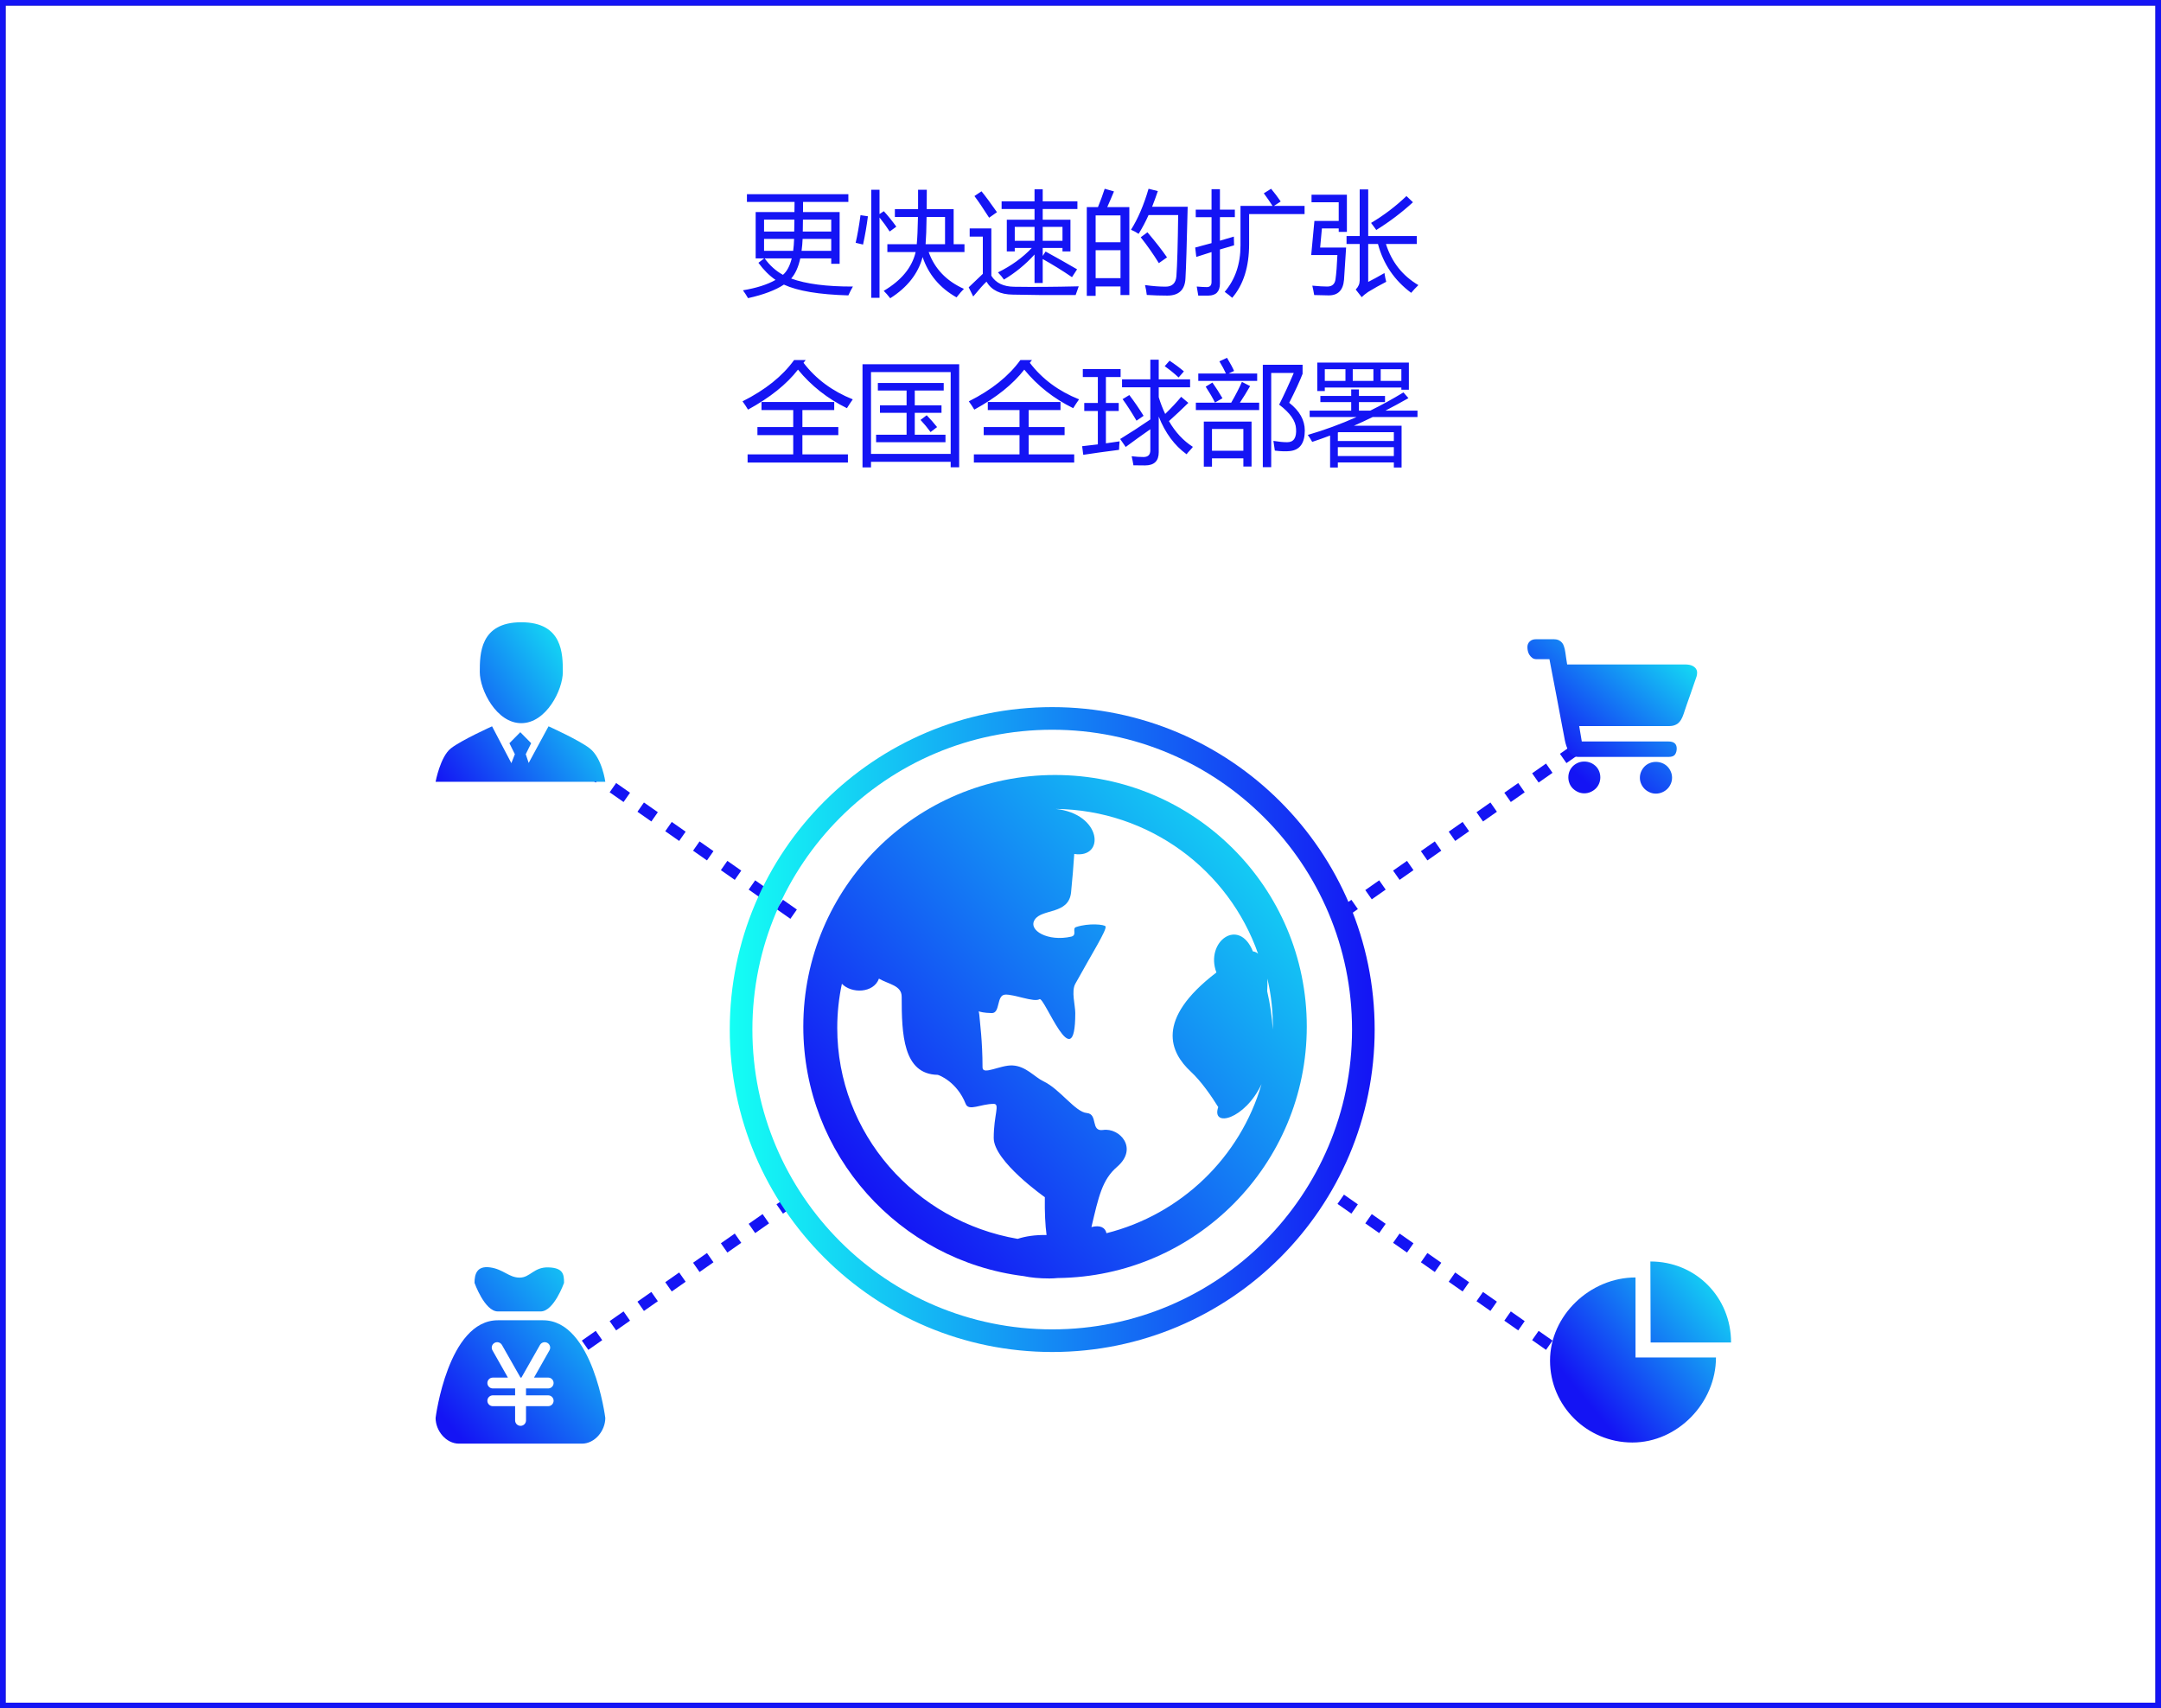
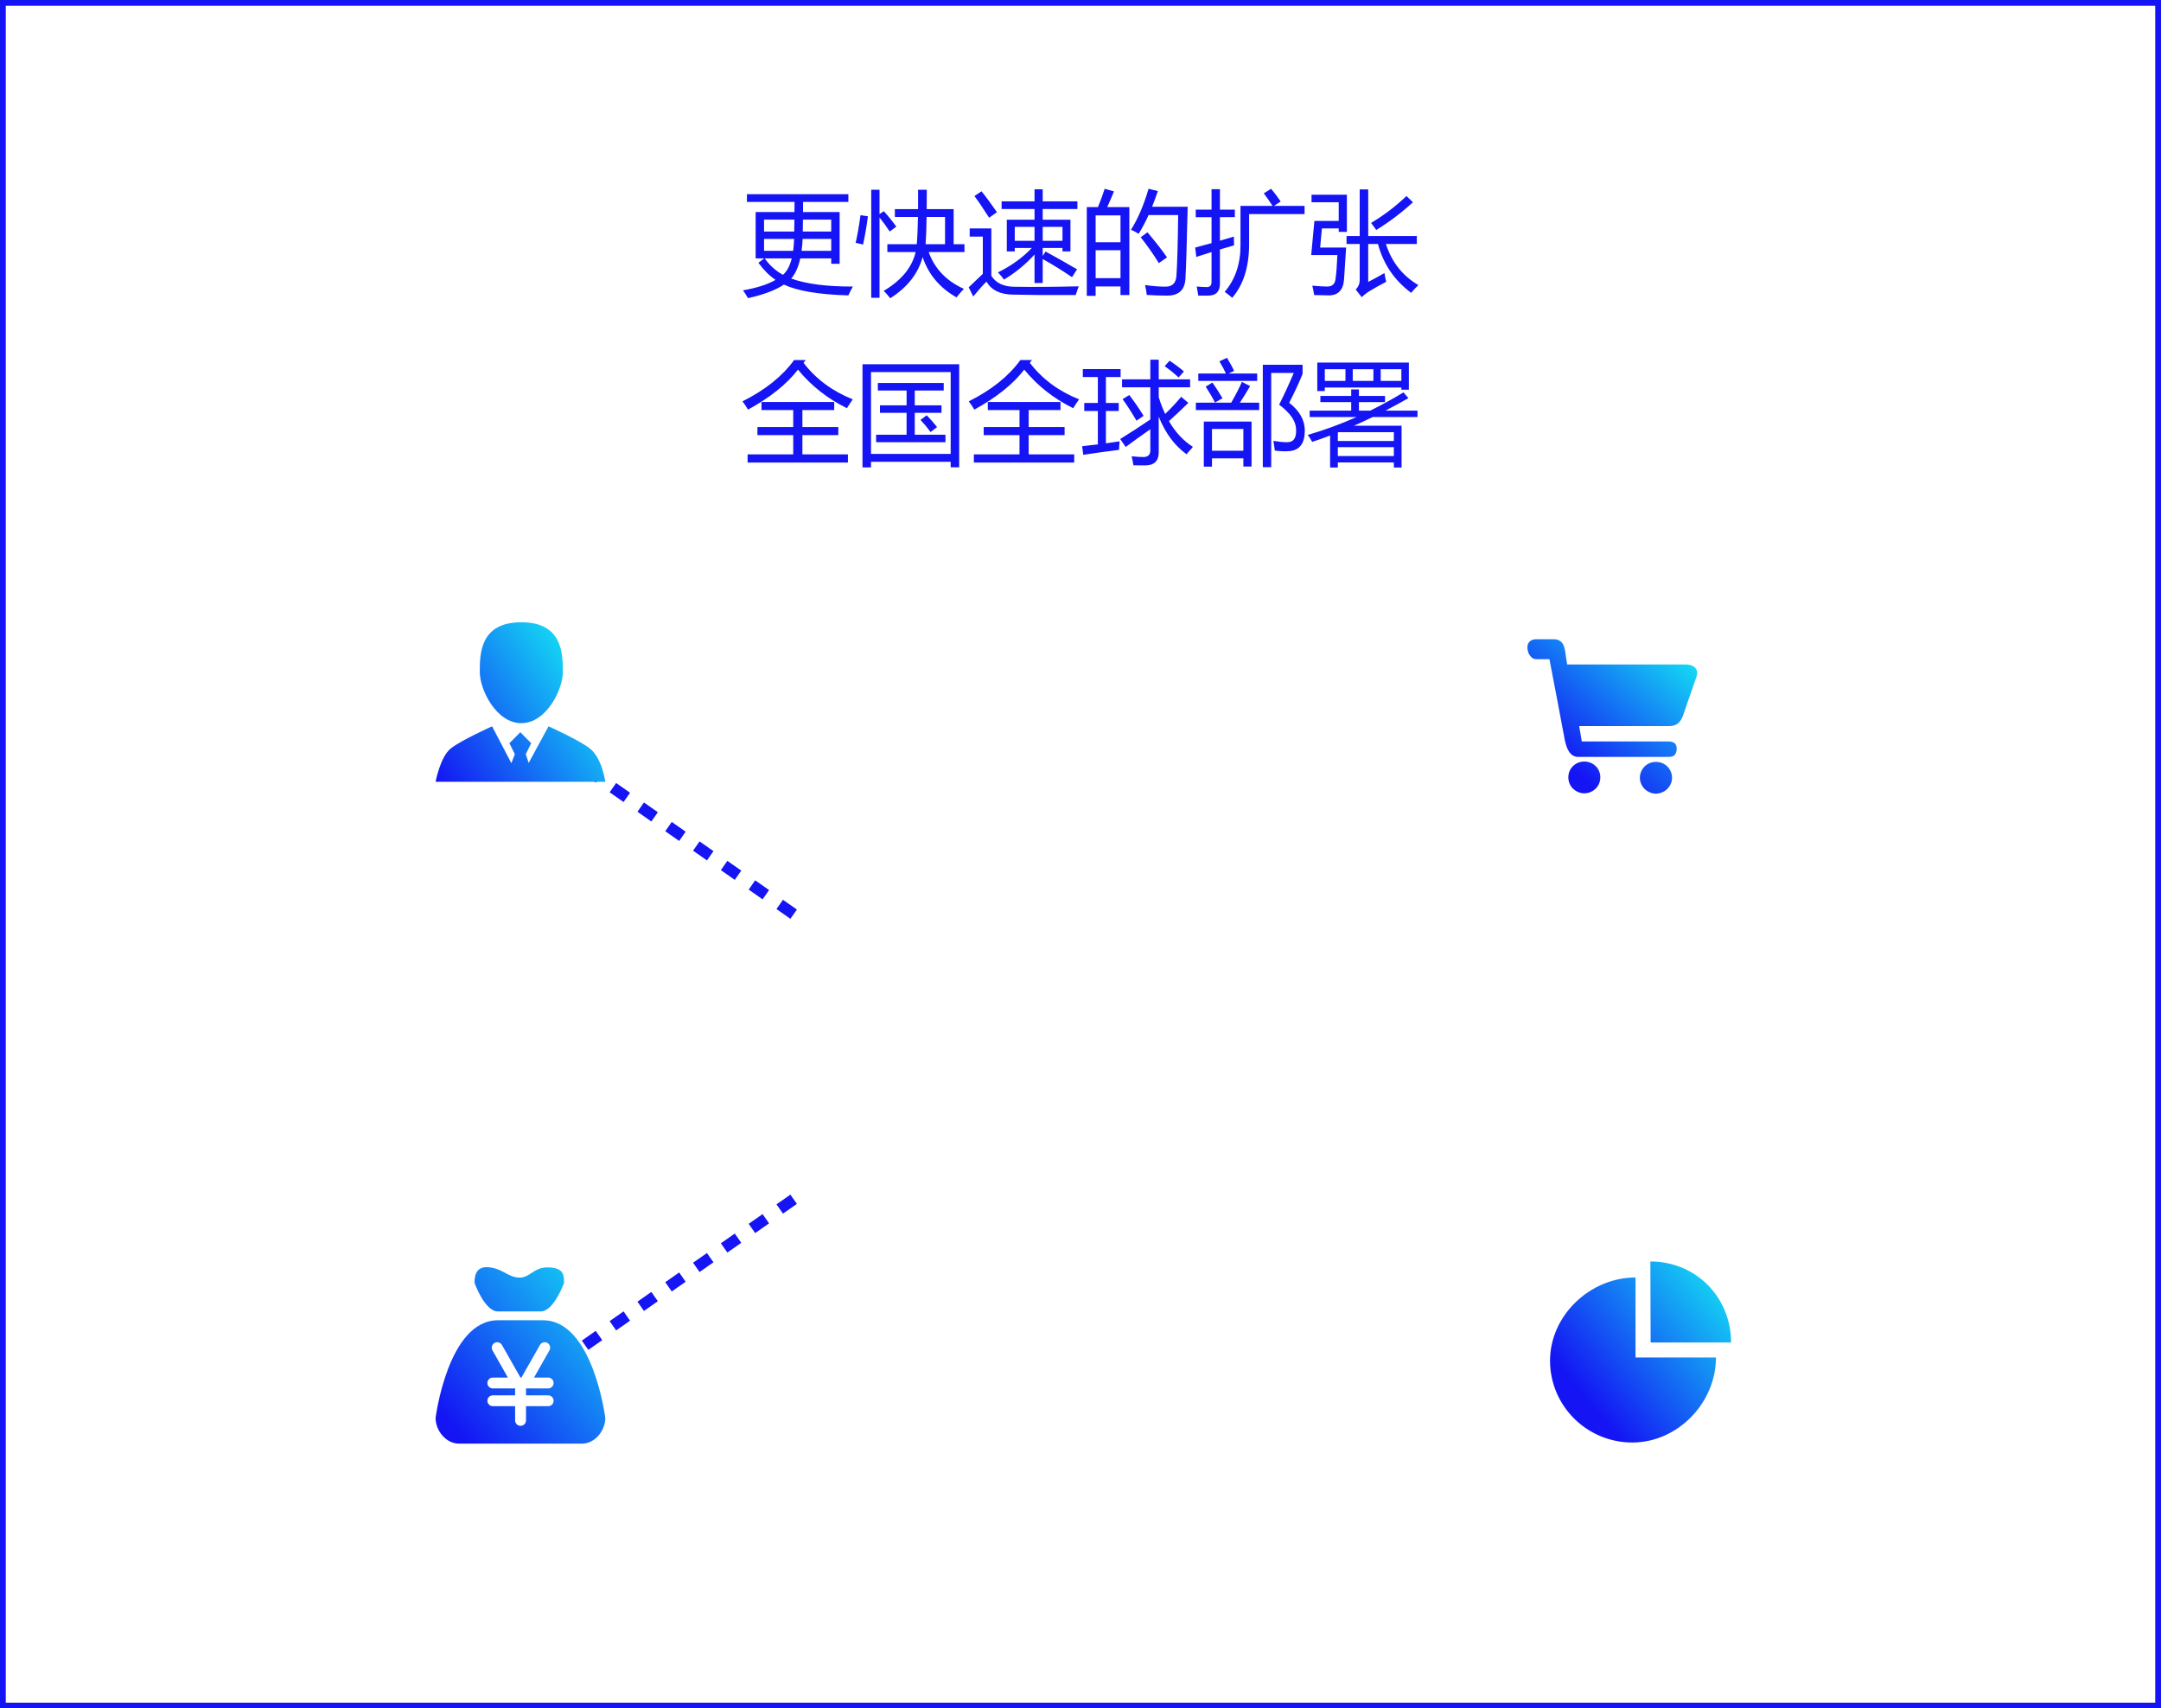
<svg xmlns="http://www.w3.org/2000/svg" version="1.1" x="0px" y="0px" width="382px" height="302px" viewBox="0 0 382 302" enable-background="new 0 0 382 302" xml:space="preserve">
  <rect x="0" y="0" width="382" height="302" fill="#808080" stroke="none" />
  <g id="图层_1">
    <title>Group 35 Copy 2</title>
    <g>
      <g transform="translate(1 1)">
        <g>
          <path id="a" fill="#FFFFFF" d="M0,0h380v300H0V0z" />
        </g>
        <path fill="none" stroke="#1414F4" d="M-0.5-0.5h381v301h-381V-0.5z" />
      </g>
      <path fill="none" stroke="#1414F4" stroke-width="2" stroke-dasharray="3" d="M140.291,212L98,241.602 M140.291,161.602L98,132" />
      <linearGradient id="SVGID_1_" gradientUnits="userSpaceOnUse" x1="-200.578" y1="445.78" x2="-201.701" y2="445.051" gradientTransform="matrix(30 0 0 -28.2 6127.5 12687.8)">
        <stop offset="0" style="stop-color:#14FFF4" />
        <stop offset="1" style="stop-color:#1414F4" />
      </linearGradient>
      <path fill="url(#SVGID_1_)" d="M104.244,132.292c-1.875-1.465-7.28-3.897-7.28-3.897l-3.508,6.473l-0.52-1.542l0.96-1.946    l-1.922-1.947l-1.923,1.947l0.962,1.946l-0.62,1.579l-3.411-6.51c0,0-5.404,2.433-7.28,3.897C77.829,133.756,77,138.2,77,138.2h30    C107,138.2,106.45,134.015,104.244,132.292z M92.152,127.838c4.405-0.006,7.34-5.884,7.34-9.049c0-3.163-0.012-8.789-7.34-8.789    c-7.327,0-7.34,5.626-7.34,8.79S87.749,127.846,92.152,127.838z" />
-       <path fill="none" stroke="#1414F4" stroke-width="2" stroke-dasharray="3" d="M237,212l42.291,29.602 M237,161.602L279.291,132" />
      <g transform="translate(131 127)">
        <linearGradient id="SVGID_2_" gradientUnits="userSpaceOnUse" x1="-2" y1="55" x2="112" y2="55">
          <stop offset="0" style="stop-color:#14FFF4" />
          <stop offset="1" style="stop-color:#1414F4" />
        </linearGradient>
-         <circle fill="none" stroke="url(#SVGID_2_)" stroke-width="4" stroke-miterlimit="10" cx="55" cy="55" r="55" />
        <linearGradient id="SVGID_3_" gradientUnits="userSpaceOnUse" x1="-336.103" y1="322.787" x2="-337.083" y2="321.931" gradientTransform="matrix(89 0 0 -89 30022 28736)">
          <stop offset="0" style="stop-color:#14FFF4" />
          <stop offset="1" style="stop-color:#1414F4" />
        </linearGradient>
-         <path fill="url(#SVGID_3_)" d="M100,54.464C100,29.907,80.077,10,55.5,10C30.924,10,11,29.907,11,54.464     c0,22.685,17,41.4,38.965,44.123C51.203,98.848,52.711,99,54.507,99c0.504,0,0.99-0.027,1.46-0.075     C80.33,98.675,100,78.865,100,54.464z M93.993,55c-0.144-2.283-0.476-4.55-0.993-6.777c0.045-0.787,0.059-1.531,0.035-2.223     C93.727,48.949,94.049,51.972,93.993,55L93.993,55z M17,54.714c0-2.677,0.284-5.288,0.822-7.808     c1.666,1.75,5.593,1.708,6.55-0.906c1.714,1.003,4.017,1.186,4.017,3.189c0,6.615,0.24,13.707,6.36,13.815     c0.173,0.003,3.414,1.206,4.956,5.134c0.533,1.358,2.643,0,4.956,0c1.155,0,0,1.911,0,6.043c0,4.115,9.036,10.451,9.036,10.451     c-0.042,2.725,0.072,4.928,0.303,6.688c-2.04-0.037-3.758,0.229-5.109,0.68C30.772,88.893,17,73.382,17,54.714z M64.588,91     c-0.199-0.967-1.068-1.497-2.656-1.082c1.268-5.359,1.883-8.361,4.525-10.641c3.825-3.295,0.456-6.959-2.454-6.526     c-2.294,0.345-0.845-2.821-2.892-2.998c-2.047-0.17-4.721-4.217-7.668-5.61c-1.562-0.736-3.097-2.711-5.505-2.8     c-2.135-0.083-5.256,1.793-5.256,0.347c0-4.658-0.474-7.982-0.572-9.311c-0.079-1.066-0.701-0.359,2.185-0.29     c1.57,0.041,0.803-3.136,2.358-3.26c1.527-0.12,5.166,1.42,6.093,0.806c0.861-0.57,6.33,14.27,6.33,2.453     c0-1.4-0.73-3.839,0-5.167c2.89-5.246,5.595-9.522,5.352-10.147c-0.138-0.353-2.955-0.644-5.211,0.108     c-0.761,0.253,0.242,1.437-0.85,1.69c-4.096,0.939-7.714-1.098-6.447-3.012c1.297-1.963,5.998-0.856,6.41-4.793     c0.237-2.254,0.434-4.865,0.565-6.807c5.512,0.857,4.905-7.108-3.29-7.961c16.581,0.193,30.627,10.833,35.784,25.602     c-0.252-0.235-0.572-0.381-0.914-0.416c-2.479-6.149-8.492-1.699-6.453,3.727c-10.93,8.35-8.133,14.175-4.541,17.51     c1.891,1.753,3.691,4.391,4.865,6.283c-1.277,3.699,4.704,2.219,7.654-4.061C88.248,77.577,77.779,87.684,64.588,91z" />
      </g>
      <linearGradient id="SVGID_4_" gradientUnits="userSpaceOnUse" x1="-200.701" y1="445.935" x2="-201.518" y2="445.083" gradientTransform="matrix(30 0 0 -27.292 6320.569 12280.853)">
        <stop offset="0" style="stop-color:#14FFF4" />
        <stop offset="1" style="stop-color:#1414F4" />
      </linearGradient>
      <path fill="url(#SVGID_4_)" d="M280.064,134.624c0.747-0.003,1.467,0.285,2.006,0.804c0.265,0.252,0.465,0.552,0.605,0.898    c0.141,0.346,0.213,0.71,0.213,1.091s-0.072,0.745-0.213,1.091c-0.137,0.338-0.344,0.644-0.605,0.898    c-0.267,0.253-0.575,0.458-0.912,0.604c-0.345,0.152-0.718,0.23-1.094,0.229c-0.406,0-0.776-0.076-1.111-0.229    c-0.332-0.149-0.637-0.353-0.9-0.604c-0.264-0.253-0.471-0.559-0.605-0.898c-0.142-0.346-0.213-0.717-0.213-1.091    c0-0.381,0.07-0.75,0.213-1.091c0.14-0.346,0.347-0.64,0.605-0.898c0.262-0.251,0.566-0.452,0.9-0.592    C279.305,134.691,279.684,134.619,280.064,134.624z M292.711,134.684c0.389,0,0.753,0.07,1.111,0.21    c0.353,0.141,0.66,0.34,0.912,0.593c0.252,0.252,0.459,0.551,0.605,0.897c0.153,0.347,0.23,0.71,0.23,1.092    c0,0.381-0.077,0.745-0.23,1.09c-0.143,0.334-0.348,0.637-0.605,0.893c-0.264,0.257-0.572,0.462-0.912,0.604    c-0.352,0.152-0.729,0.23-1.111,0.229c-0.377,0.002-0.75-0.076-1.094-0.23c-0.334-0.145-0.639-0.349-0.9-0.603    c-0.257-0.256-0.463-0.559-0.605-0.892c-0.154-0.343-0.232-0.715-0.23-1.091c0-0.388,0.077-0.751,0.23-1.092    c0.152-0.34,0.353-0.639,0.605-0.897c0.254-0.252,0.553-0.452,0.9-0.593C291.964,134.754,292.328,134.684,292.711,134.684z     M297.822,117.459c0.564,0,1.006,0.076,1.324,0.228c0.311,0.153,0.535,0.34,0.67,0.564c0.135,0.223,0.193,0.457,0.183,0.71    c-0.007,0.22-0.042,0.439-0.106,0.65c-0.338,0.998-0.683,1.993-1.035,2.986c-0.241,0.681-0.482,1.35-0.711,2.019    c-0.188,0.522-0.365,1.048-0.53,1.578c-0.265,0.81-0.601,1.367-1.007,1.684c-0.404,0.31-0.899,0.47-1.487,0.47h-15.97l0.459,2.727    h15.322c0.971,0,1.459,0.417,1.459,1.244c0,0.405-0.094,0.75-0.287,1.044c-0.195,0.293-0.571,0.44-1.143,0.44h-15.934    c-0.405,0-0.746-0.088-1.018-0.27c-0.276-0.184-0.51-0.426-0.682-0.71c-0.186-0.3-0.334-0.621-0.441-0.956    c-0.105-0.317-0.191-0.641-0.259-0.968c-0.019-0.123-0.075-0.416-0.165-0.88c-0.116-0.58-0.229-1.161-0.335-1.742    c-0.13-0.698-0.276-1.479-0.44-2.335c-0.166-0.857-0.324-1.725-0.488-2.593c-0.389-2.042-0.824-4.318-1.307-6.823h-2.283    c-0.305,0-0.56-0.076-0.76-0.229c-0.199-0.152-0.369-0.339-0.504-0.551c-0.133-0.208-0.225-0.438-0.271-0.68    c-0.05-0.22-0.075-0.445-0.077-0.671c0-0.404,0.135-0.738,0.412-1.002c0.275-0.263,0.64-0.393,1.111-0.393h3.069    c0.407,0,0.73,0.059,0.972,0.182c0.426,0.205,0.746,0.58,0.883,1.032c0.059,0.206,0.111,0.376,0.152,0.517    c0.041,0.164,0.082,0.387,0.123,0.68l0.125,0.892c0.059,0.364,0.123,0.75,0.182,1.156H297.822L297.822,117.459z" />
      <linearGradient id="SVGID_5_" gradientUnits="userSpaceOnUse" x1="-200.456" y1="446.619" x2="-201.569" y2="445.619" gradientTransform="matrix(29.999 0 0 -31.2 6127.285 14156.367)">
        <stop offset="0" style="stop-color:#14FFF4" />
        <stop offset="1" style="stop-color:#1414F4" />
      </linearGradient>
      <path fill="url(#SVGID_5_)" d="M88.01,231.83h7.568c2.342,0,4.129-5.051,4.129-5.051c0-1.512-0.152-2.655-2.753-2.736    c-2.6-0.081-3.223,1.809-5.091,1.809c-1.915,0-2.873-1.485-5.23-1.809c-2.356-0.322-2.752,1.225-2.752,2.736    C83.881,226.779,85.667,231.83,88.01,231.83L88.01,231.83z M95.991,233.391H88.01c-8.839,0-11.01,17.266-11.01,17.266    c0,2.266,1.849,4.544,4.129,4.544h21.741c2.28,0,4.129-2.278,4.129-4.546C106.999,250.654,104.828,233.391,95.991,233.391    L95.991,233.391z M96.897,246.659c0.533,0,0.964,0.43,0.964,0.96c-0.001,0.53-0.432,0.959-0.962,0.958c0,0-0.001,0-0.002,0h-3.913    v2.517c0,0.53-0.432,0.959-0.964,0.959c-0.531,0.002-0.963-0.428-0.964-0.96l0,0v-2.516h-3.939    c-0.531,0.001-0.962-0.429-0.964-0.959c0-0.53,0.432-0.96,0.964-0.96h3.94v-1.217h-3.94c-0.531,0.002-0.962-0.427-0.964-0.957    c0,0,0-0.001,0-0.002c0-0.529,0.432-0.959,0.964-0.959h2.663l-2.726-4.816c-0.265-0.457-0.11-1.041,0.347-1.307    c0.002-0.001,0.004-0.002,0.006-0.004c0.46-0.264,1.047-0.107,1.316,0.351l3.283,5.776h0.166l3.282-5.776    c0.268-0.458,0.855-0.615,1.316-0.351c0.462,0.265,0.62,0.851,0.354,1.311l-2.726,4.816h2.5c0.532,0,0.963,0.43,0.963,0.959    c0,0.531-0.431,0.959-0.964,0.959h-3.913v1.218H96.897z" />
      <linearGradient id="SVGID_6_" gradientUnits="userSpaceOnUse" x1="-200.993" y1="446.669" x2="-201.915" y2="445.909" gradientTransform="matrix(32 0 0 -32 6741.499 14516.501)">
        <stop offset="0" style="stop-color:#14FFF4" />
        <stop offset="1" style="stop-color:#1414F4" />
      </linearGradient>
      <path fill="url(#SVGID_6_)" d="M274,240.533c0,7.992,6.511,14.467,14.548,14.467s14.784-7.036,14.784-15.032h-14.221v-14.143    C281.076,225.825,274,232.541,274,240.533z M306,237.32c0.004-7.995-6.215-14.327-14.262-14.32l0.043,14.32H306L306,237.32z" />
      <path fill="#1414F4" d="M131.332,51.318c2.383-0.397,4.303-1.009,5.762-1.836c-1.114-0.768-2.123-1.777-3.028-3.027l1.026-0.781    h-1.514V37.49h6.856l0.02-1.797h-8.419v-1.367h17.93v1.367h-8.008c0,0.645-0.003,1.244-0.01,1.797h6.475v9.14h-1.484v-0.956h-5.47    c-0.338,1.543-0.875,2.73-1.61,3.564c2.61,0.957,6.246,1.43,10.908,1.416c-0.292,0.508-0.56,1.029-0.801,1.563    c-5.17-0.143-8.968-0.778-11.397-1.904c-1.497,0.99-3.61,1.787-6.338,2.392C131.97,52.249,131.67,51.787,131.332,51.318    L131.332,51.318z M135.062,40.928h5.333c0.013-0.625,0.022-1.328,0.029-2.11h-5.362V40.928z M140.375,42.236h-5.313v2.11h5.147    C140.294,43.708,140.349,43.005,140.375,42.236z M141.693,44.346h5.244v-2.11h-5.058    C141.851,42.942,141.789,43.646,141.693,44.346z M146.937,38.818h-5c-0.006,0.788-0.016,1.491-0.029,2.11h5.03L146.937,38.818    L146.937,38.818z M138.402,48.584c0.703-0.605,1.221-1.576,1.553-2.91h-4.785C136.068,46.924,137.146,47.894,138.402,48.584    L138.402,48.584z M156.859,43.174h5.196c0.104-1.08,0.175-2.689,0.215-4.824h-4.083v-1.387h4.102v-3.418h1.543    c0,1.237-0.006,2.376-0.02,3.418h4.766v6.21h1.914v1.388h-6.328c1.068,2.955,3.145,5.123,6.23,6.503    c-0.338,0.326-0.774,0.827-1.308,1.504c-2.956-1.666-4.954-4.043-5.996-7.129c-0.781,2.93-2.689,5.359-5.723,7.286    c-0.43-0.547-0.814-0.983-1.152-1.309c3.125-1.849,5.006-4.134,5.644-6.855h-5V43.174L156.859,43.174z M154.008,33.544h1.465    v4.298l0.761-0.508c0.79,0.867,1.526,1.78,2.207,2.734l-1.171,0.86c-0.554-0.858-1.153-1.686-1.797-2.479v14.198h-1.465V33.544    L154.008,33.544z M167.055,38.35h-3.262c-0.026,2.07-0.085,3.678-0.176,4.824h3.438V38.35L167.055,38.35z M152.113,38.037    l1.309,0.195c-0.213,1.679-0.5,3.347-0.86,5c-0.435-0.108-0.871-0.212-1.308-0.312C151.566,41.579,151.853,39.951,152.113,38.037    L152.113,38.037z M177.973,38.837h4.902v-1.894h-5.82v-1.347h5.82v-2.13h1.445v2.13h6.133v1.347h-6.133v1.895h4.903v5.605h-1.407    v-0.605h-3.496v1.406l0.508-0.781c1.87,1.022,3.726,2.07,5.567,3.144l-0.899,1.387c-1.676-1.146-3.403-2.215-5.176-3.203v4.238    h-1.445V44.99c-1.571,1.741-3.395,3.235-5.41,4.434c-0.222-0.339-0.573-0.762-1.055-1.27c2.37-1.172,4.362-2.61,5.977-4.316    h-3.008v0.605h-1.406V38.837L177.973,38.837z M179.32,50.693c3.243,0.052,7.032,0.026,11.368-0.078    c-0.144,0.43-0.326,0.944-0.547,1.543c-4.31,0.026-8.015,0-11.114-0.078c-2.213-0.026-3.763-0.788-4.648-2.285    c-0.534,0.495-1.315,1.367-2.344,2.617l-0.8-1.621c0.826-0.802,1.659-1.597,2.5-2.383v-6.582h-2.325v-1.445h3.828v8.36    C176.033,50.029,177.393,50.681,179.32,50.693L179.32,50.693z M187.816,40.107h-3.496v2.461h3.496V40.107L187.816,40.107z     M179.379,42.568h3.496v-2.46h-3.496V42.568z M173.5,33.818c0.664,0.808,1.576,2.038,2.734,3.692l-1.386,0.976    c-1.055-1.653-1.92-2.93-2.598-3.828L173.5,33.818L173.5,33.818z M192.113,36.611h1.973c0.438-1.065,0.835-2.146,1.191-3.242    l1.641,0.469c-0.382,0.931-0.779,1.855-1.191,2.773h3.906v15.547h-1.563v-1.523h-4.395v1.66h-1.563V36.611L192.113,36.611z     M199.926,40.615c1.225-1.94,2.26-4.355,3.105-7.246l1.64,0.41c-0.331,0.983-0.67,1.908-1.015,2.774h6.289    c-0.156,6.692-0.286,10.905-0.391,12.636c-0.091,2.045-1.166,3.067-3.223,3.067c-1.186,0-2.391-0.04-3.613-0.117    c-0.066-0.586-0.171-1.167-0.313-1.739h0.059c1.303,0.183,2.493,0.274,3.574,0.274c1.186,0,1.822-0.625,1.914-1.875    c0.143-1.94,0.248-5.534,0.313-10.781h-5.234c-0.508,1.146-1.096,2.255-1.758,3.32C200.85,41.052,200.398,40.81,199.926,40.615    L199.926,40.615z M193.676,49.17h4.395v-4.941h-4.395V49.17L193.676,49.17z M198.07,38.076h-4.395v4.746h4.395V38.076z     M201.645,41.943l1.19-0.879c1.446,1.706,2.599,3.184,3.458,4.434l-1.445,1.016C203.871,44.929,202.802,43.403,201.645,41.943    L201.645,41.943z M211.273,43.76c0.963-0.254,1.928-0.515,2.891-0.781v-4.59h-2.793V37.06h2.793v-3.614h1.484v3.614h2.637v1.328    h-2.637v4.16c0.819-0.235,1.641-0.475,2.461-0.723c0.013,0.651,0.025,1.166,0.039,1.543c-0.84,0.241-1.674,0.485-2.5,0.733v6.005    c0,1.42-0.678,2.136-2.031,2.149c-0.391,0.013-0.99,0.013-1.797,0c-0.078-0.536-0.17-1.07-0.273-1.602    c0.768,0.065,1.36,0.098,1.777,0.098c0.56,0,0.84-0.3,0.84-0.898V44.56c-0.905,0.28-1.803,0.566-2.695,0.859L211.273,43.76    L211.273,43.76z M220.805,37.842v5.312c0,4.01-0.996,7.175-2.988,9.492c-0.377-0.338-0.82-0.69-1.328-1.054    c1.861-2.188,2.793-4.922,2.793-8.203v-6.993h5.664c-0.488-0.76-1.004-1.502-1.543-2.226l1.289-0.8    c0.603,0.72,1.17,1.47,1.699,2.245l-1.191,0.781h5.41v1.446H220.805z M238.031,41.729h2.324v-8.243h1.504v8.243h8.594v1.406    h-5.459c1.01,3.183,2.92,5.605,5.732,7.265c-0.508,0.495-0.931,0.95-1.27,1.368c-2.969-2.207-4.925-5.085-5.87-8.633h-1.728v6.699    c0.689-0.339,1.647-0.86,2.871-1.563c0.092,0.6,0.195,1.114,0.313,1.543c-1.088,0.563-2.156,1.163-3.203,1.797    c-0.482,0.339-0.859,0.645-1.133,0.918l-1.055-1.347c0.47-0.47,0.703-1.01,0.703-1.621v-6.426h-2.324V41.729L238.031,41.729z     M231.84,34.424h6.25v6.562h-1.445v-0.605h-2.97l-0.312,3.379h4.59c-0.111,1.902-0.234,3.803-0.371,5.703    c-0.156,1.836-1.055,2.754-2.695,2.754c-0.533,0-1.394-0.02-2.578-0.059c-0.09-0.558-0.201-1.111-0.332-1.66    c1.133,0.104,2.012,0.156,2.637,0.156c0.859,0,1.348-0.43,1.465-1.289c0.143-1.015,0.254-2.441,0.332-4.277h-4.629l0.566-6.035    h4.297v-3.301h-4.805V34.424L231.84,34.424z M242.367,39.404c2.258-1.338,4.354-2.931,6.25-4.746l1.152,1.094    c-2.002,1.834-4.174,3.475-6.484,4.902L242.367,39.404z M132.152,80.322h8.067v-3.398h-6.328v-1.426h6.328V72.49h-5.606v-1.426    h12.852v1.426h-5.625v3.008h6.348v1.426h-6.348v3.398h8.047v1.446h-17.735V80.322z M142.426,63.642l-0.39,0.489    c2.187,2.864,5.09,5.02,8.71,6.465c-0.362,0.509-0.707,1.03-1.035,1.562c-3.438-1.693-6.322-3.965-8.652-6.816    c-1.993,2.578-4.935,4.935-8.829,7.07c-0.301-0.504-0.626-0.993-0.976-1.465c4.023-2.018,7.064-4.453,9.121-7.304L142.426,63.642    L142.426,63.642z M152.465,64.385h17.09v18.222h-1.504v-0.976h-14.082v0.996h-1.504V64.385z M168.051,65.771h-14.082v14.473    h14.082V65.771z M154.867,76.846h5.39v-3.867h-4.706V71.65h4.707v-2.617h-5.078v-1.328h11.64v1.328h-5.117v2.617h4.727v1.329    h-4.727v3.867h5.43v1.328h-12.266V76.846L154.867,76.846z M162.719,74.229l1.094-0.82c0.647,0.664,1.26,1.361,1.835,2.089    l-1.152,0.879C163.949,75.625,163.355,74.907,162.719,74.229L162.719,74.229z M172.152,80.322h8.067v-3.398h-6.328v-1.426h6.328    V72.49h-5.606v-1.426h12.852v1.426h-5.625v3.008h6.348v1.426h-6.348v3.398h8.047v1.446h-17.735V80.322z M182.426,63.642    l-0.39,0.489c2.187,2.864,5.09,5.02,8.71,6.465c-0.362,0.509-0.707,1.03-1.035,1.562c-3.438-1.693-6.322-3.965-8.652-6.816    c-1.993,2.578-4.935,4.935-8.829,7.07c-0.301-0.504-0.626-0.993-0.976-1.465c4.023-2.018,7.064-4.453,9.121-7.304L182.426,63.642    L182.426,63.642z M198.012,77.607c1.808-1.105,3.586-2.258,5.332-3.457v-5.683h-5V67.06h5v-3.477h1.484v3.477h5.547v1.406h-5.547    v1.738c0.306,1.017,0.688,2.009,1.143,2.969c1.127-1.094,2.067-2.103,2.822-3.028l1.27,1.075c-1.116,1.102-2.26,2.176-3.428,3.222    c1.133,1.96,2.543,3.477,4.229,4.551c-0.156,0.212-0.326,0.415-0.508,0.606c-0.287,0.3-0.488,0.533-0.605,0.703    c-2.135-1.543-3.775-3.763-4.922-6.66v6.308c0,1.55-0.807,2.324-2.422,2.324c-0.639,0-1.321-0.006-2.051-0.02    c-0.086-0.537-0.19-1.07-0.313-1.6c0.768,0.09,1.465,0.136,2.09,0.136c0.807,0,1.21-0.397,1.21-1.191v-3.721    c-1.467,1.023-2.919,2.069-4.354,3.135L198.012,77.607L198.012,77.607z M191.293,78.877c0.926-0.097,1.85-0.204,2.773-0.322    v-5.909h-2.402V71.24h2.402v-4.59h-2.656v-1.406h6.68v1.406h-2.598v4.59h2.266v1.406h-2.266v5.723    c0.781-0.11,1.589-0.228,2.422-0.351c-0.053,0.52-0.085,1.022-0.098,1.503c-2.436,0.313-4.545,0.606-6.329,0.88L191.293,78.877    L191.293,78.877z M198.441,70.557l1.191-0.723c0.898,1.183,1.74,2.408,2.52,3.672l-1.25,0.86    C200.003,72.842,199.184,71.572,198.441,70.557L198.441,70.557z M205.883,64.737l0.86-0.977c0.924,0.612,1.771,1.243,2.538,1.894    l-0.938,1.075C207.57,66.008,206.748,65.343,205.883,64.737L205.883,64.737z M230.648,76.104c0,2.24-0.879,3.45-2.637,3.632    c-0.664,0.078-1.55,0.052-2.656-0.078c-0.081-0.574-0.166-1.146-0.254-1.719c0.95,0.157,1.765,0.235,2.441,0.235    c1.146,0,1.667-0.788,1.563-2.363c-0.053-1.394-1.049-2.82-2.988-4.278c0.92-1.84,1.779-3.709,2.578-5.605h-3.984v16.66h-1.484    V64.482h7.03v1.602c-0.507,1.315-1.295,3.02-2.362,5.117C229.73,72.633,230.648,74.268,230.648,76.104z M212.797,74.521h8.438    v7.95h-1.445v-1.446h-5.547v1.465h-1.445V74.521L212.797,74.521z M219.789,75.831h-5.547v3.847h5.547V75.831L219.789,75.831z     M211.391,71.181h6.25c0.774-1.34,1.406-2.564,1.895-3.671l1.445,0.742c-0.57,0.996-1.173,1.973-1.807,2.93h3.408v1.308h-11.191    V71.181L211.391,71.181z M211.82,66.025h4.883c-0.254-0.586-0.639-1.302-1.152-2.148l1.348-0.625    c0.586,0.977,1.002,1.751,1.25,2.324l-0.957,0.45h5.039v1.308h-10.41V66.025z M213.129,68.35l1.191-0.723    c0.634,0.897,1.227,1.822,1.777,2.773l-1.328,0.762C214.366,70.342,213.818,69.404,213.129,68.35L213.129,68.35z M231.508,72.588    h7.344v-1.504h-5.449V69.99h5.449v-1.152h1.367v1.152h4.61v1.094h-4.61v1.504h2.002c2.005-0.984,3.963-2.06,5.869-3.223    l0.879,1.016c-1.359,0.775-2.715,1.51-4.063,2.207h5.664v1.133h-7.92c-1.099,0.54-2.209,1.054-3.33,1.543h8.438v7.382h-1.367    v-0.898h-9.902v0.898h-1.367v-5.654c-1.046,0.398-2.102,0.772-3.164,1.123c-0.234-0.427-0.494-0.837-0.781-1.23    c2.943-0.857,5.824-1.915,8.623-3.164h-8.291V72.588L231.508,72.588z M232.855,64.092h16.191v4.804h-1.328v-0.39h-13.535v0.625    h-1.328V64.092L232.855,64.092z M236.488,80.615h9.902v-1.563h-9.902V80.615z M246.391,76.396h-9.756l-0.146,0.06v1.503h9.902    V76.396z M247.719,65.264h-3.652v2.07h3.652V65.264z M234.184,67.334h3.652v-2.07h-3.652V67.334z M239.125,67.334h3.652v-2.07    h-3.652V67.334z" />
    </g>
  </g>
  <g id="隔离模式">
</g>
</svg>